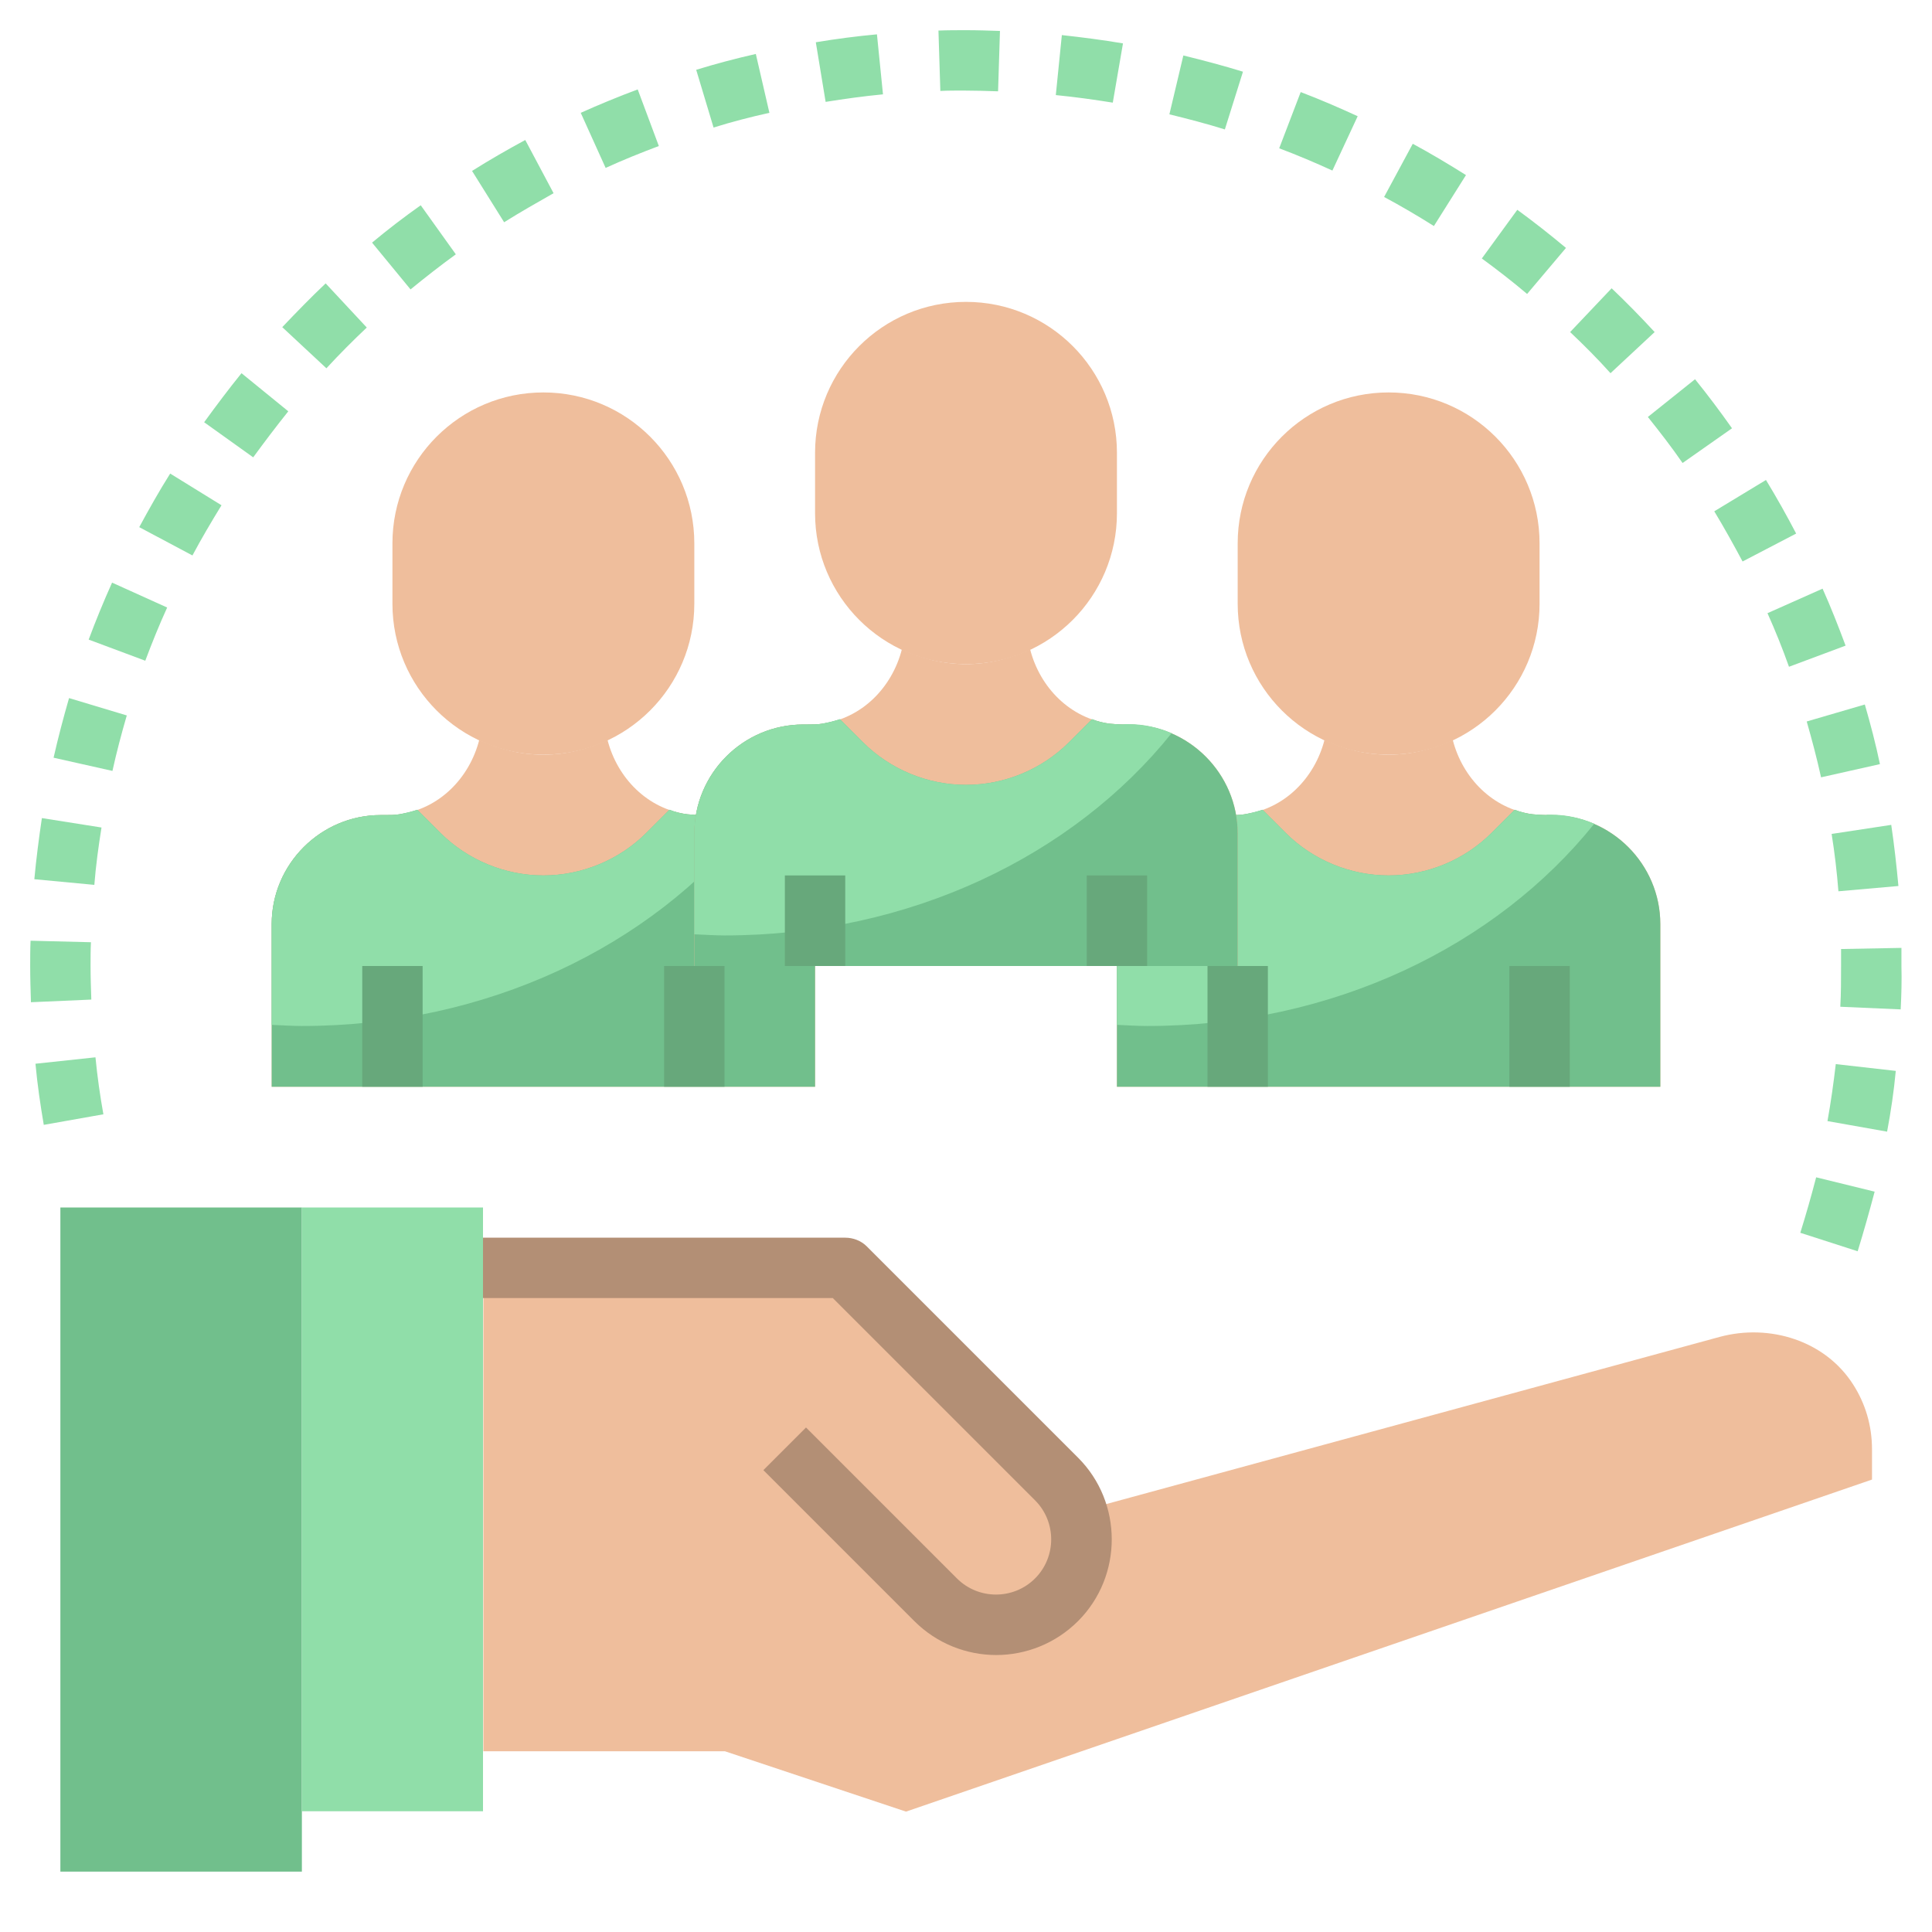
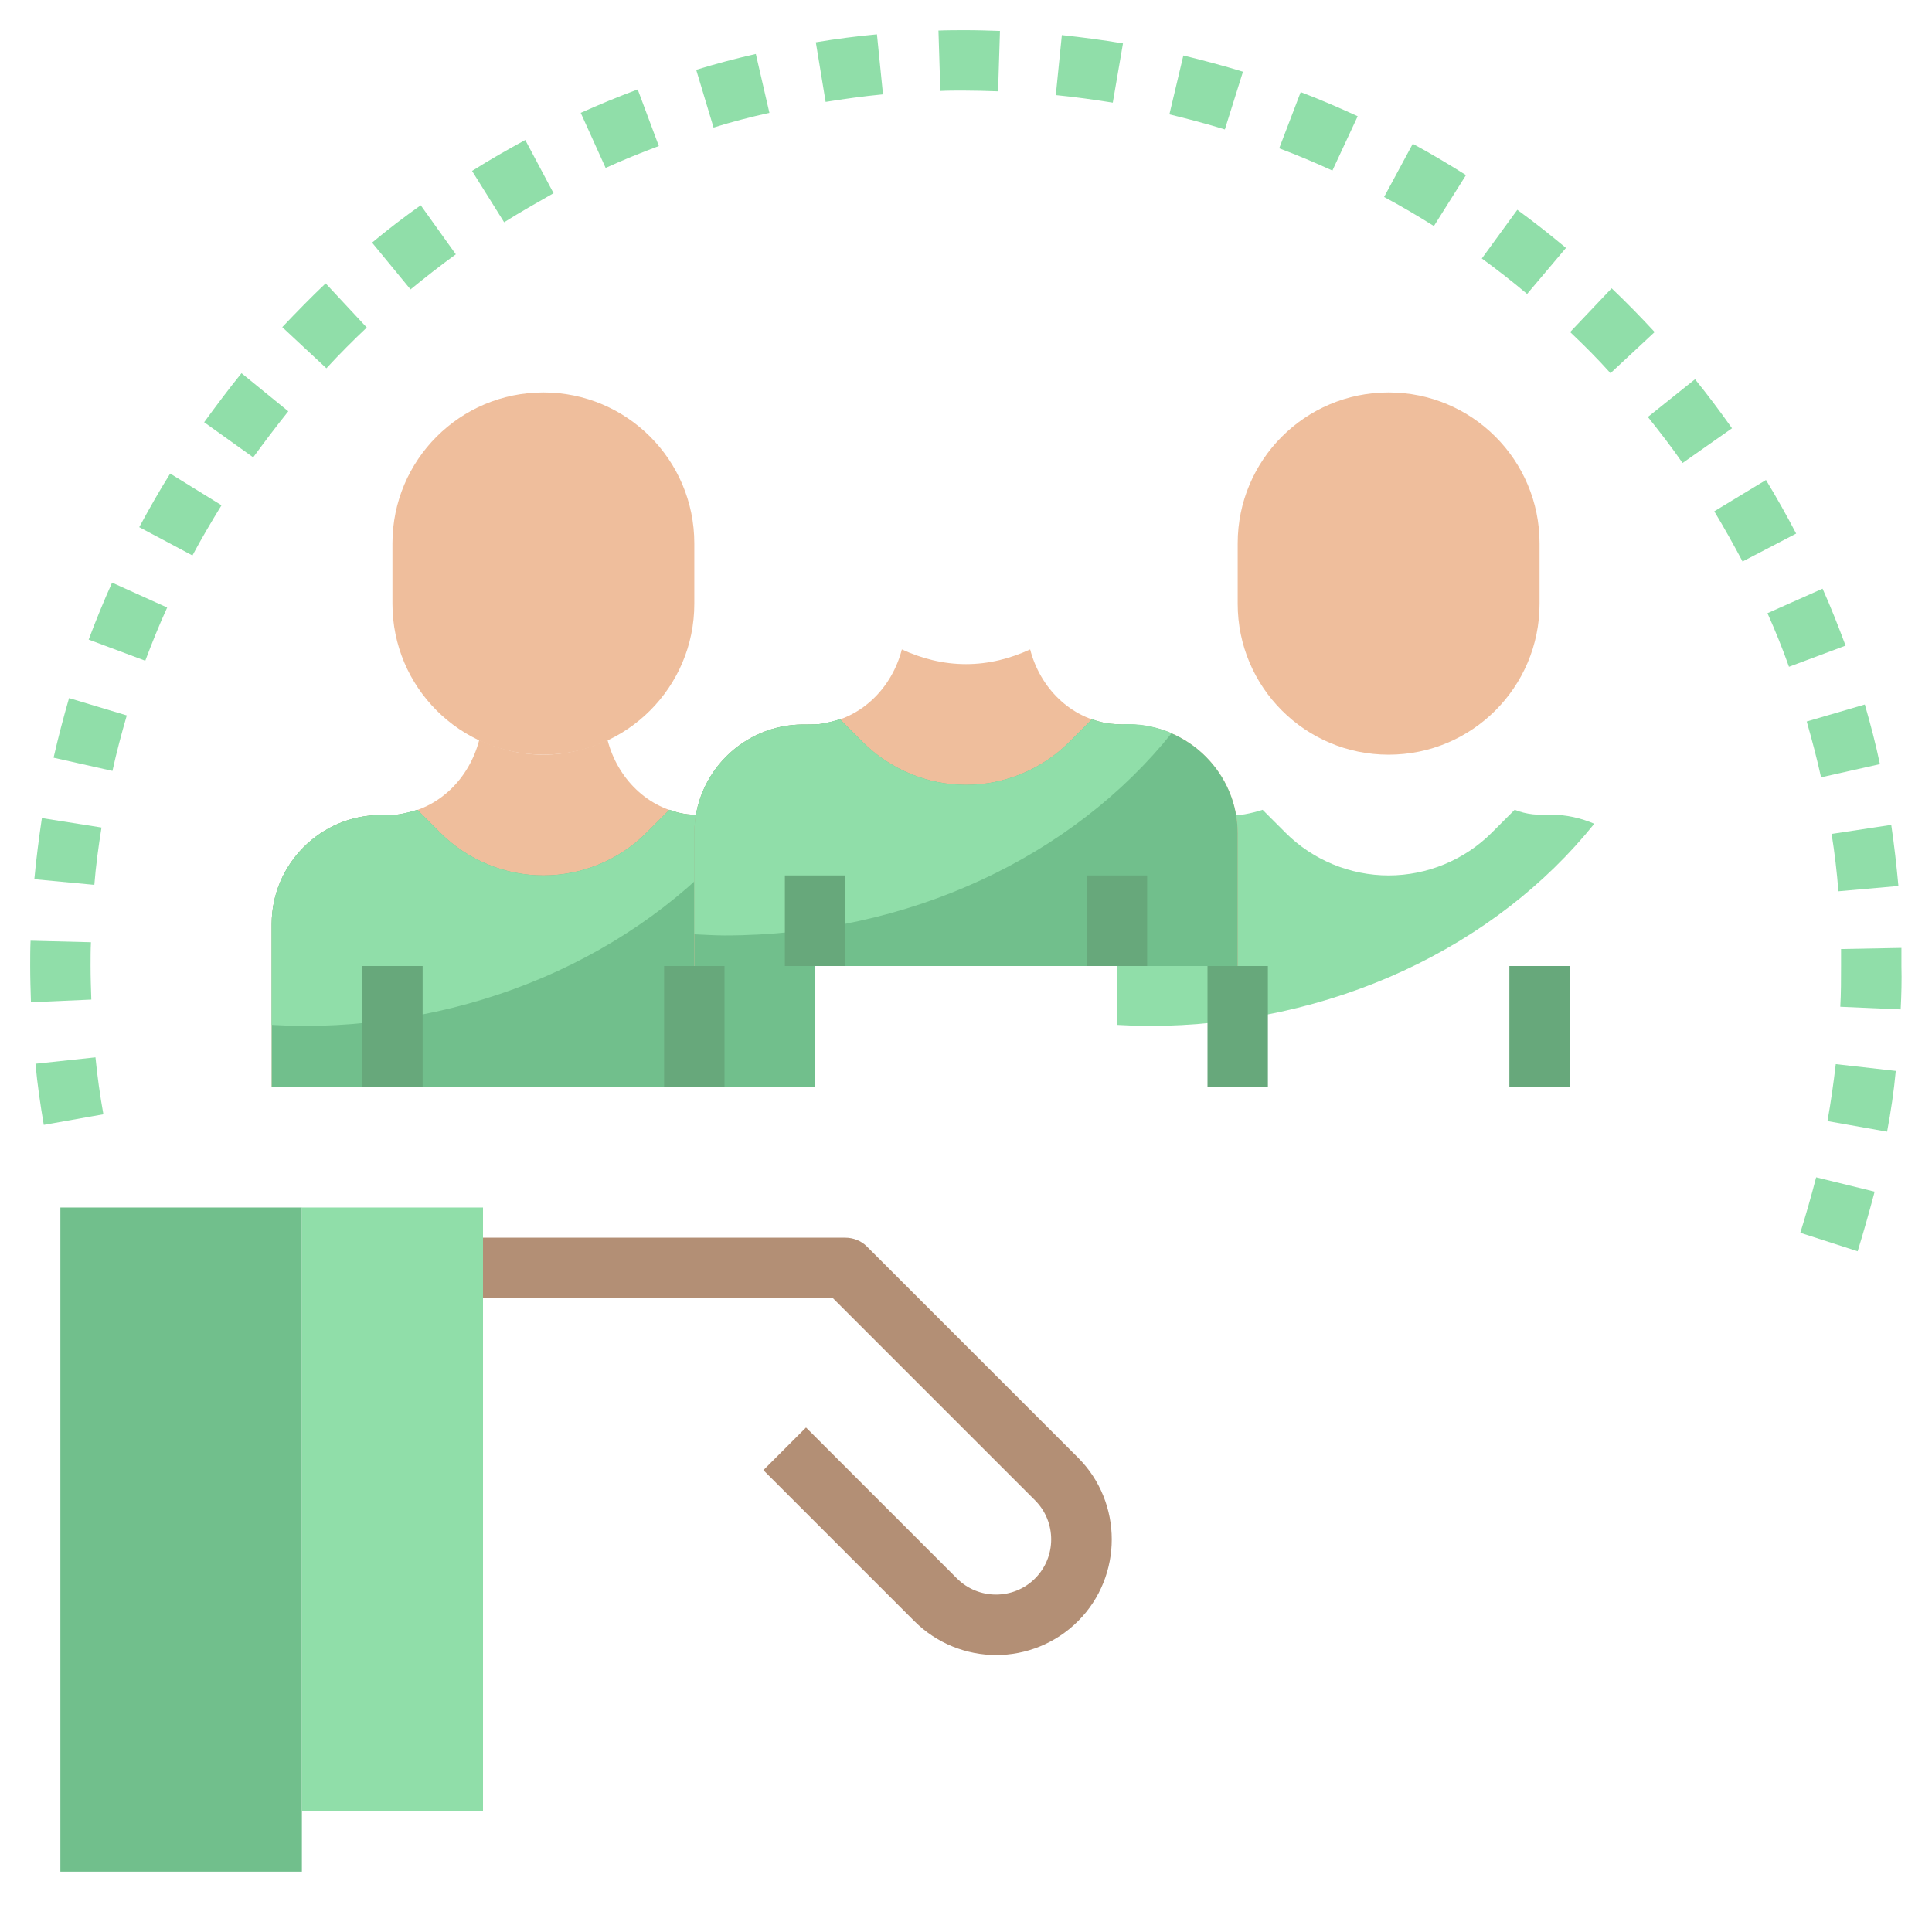
<svg xmlns="http://www.w3.org/2000/svg" version="1.1" id="Layer_3" x="0px" y="0px" viewBox="0 0 512 512" style="enable-background:new 0 0 512 512;" xml:space="preserve">
  <style type="text/css">
	.st0{fill:#EFBE9C;}
	.st1{fill:#71BF8C;}
	.st2{fill:#90DEA9;}
	.st3{fill:#67A87B;}
	.st4{fill:#B38F75;}
</style>
  <g>
    <path class="st0" d="M187.1,216h-1.2c-1.2,0-2.5-0.1-3.7-0.2c-10.6-1.4-18.6-9.6-21.2-19.7c-5.2,2.4-10.9,3.9-17,3.9   s-11.8-1.5-17-3.9c-2.6,10.1-10.6,18.3-21.2,19.7c-1.2,0.2-2.4,0.2-3.7,0.2h-1.2C85,216,72,229,72,244.9V288h144v-43.1   C216,229,203,216,187.1,216L187.1,216z" />
    <path class="st1" d="M187.1,216h-1.2c-1.2,0-2.5-0.1-3.7-0.2c-1.7-0.2-3.3-0.6-4.8-1.2l-6.1,6.1c-7.2,7.2-17.1,11.3-27.3,11.3   s-20.1-4.1-27.3-11.3l-6.1-6.1c-1.5,0.5-3.1,0.9-4.8,1.2c-1.2,0.2-2.4,0.2-3.7,0.2h-1.2C85,216,72,229,72,244.9V288h144v-43.1   C216,229,203,216,187.1,216z" />
    <path class="st2" d="M185.9,216c-1.2,0-2.5-0.1-3.7-0.2c-1.7-0.2-3.3-0.6-4.8-1.2l-6.1,6.1c-7.2,7.2-17.1,11.3-27.3,11.3   s-20.1-4.1-27.3-11.3l-6.1-6.1c-1.5,0.5-3.1,0.9-4.8,1.2c-1.2,0.2-2.4,0.2-3.7,0.2h-1.2C85,216,72,229,72,244.9v26.7   c2.7,0.1,5.3,0.3,8,0.3c49.2,0,92.5-21.2,118.5-53.6c-3.5-1.5-7.4-2.4-11.4-2.4H185.9z" />
    <g>
      <path class="st3" d="M96,256h16v32H96V256z" />
    </g>
    <path class="st0" d="M144,200c-22.1,0-40-17.9-40-40v-16c0-22.1,17.9-40,40-40s40,17.9,40,40v16C184,182.1,166.1,200,144,200z" />
    <g>
      <path class="st3" d="M176,256h16v32h-16V256z" />
    </g>
-     <path class="st0" d="M411.1,216h-1.2c-1.2,0-2.5-0.1-3.7-0.2c-10.6-1.4-18.6-9.6-21.2-19.7c-5.2,2.4-10.9,3.9-17,3.9   s-11.8-1.5-17-3.9c-2.6,10.1-10.6,18.3-21.2,19.7c-1.2,0.2-2.4,0.2-3.7,0.2h-1.2c-16,0-28.9,13-28.9,28.9V288h144v-43.1   C440,229,427,216,411.1,216L411.1,216z" />
-     <path class="st1" d="M411.1,216h-1.2c-1.2,0-2.5-0.1-3.7-0.2c-1.7-0.2-3.3-0.6-4.8-1.2l-6.1,6.1c-7.2,7.2-17.1,11.3-27.3,11.3   s-20.1-4.1-27.3-11.3l-6.1-6.1c-1.5,0.5-3.1,0.9-4.8,1.2c-1.2,0.2-2.4,0.2-3.7,0.2h-1.2c-16,0-28.9,13-28.9,28.9V288h144v-43.1   C440,229,427,216,411.1,216z" />
    <path class="st2" d="M409.9,216c-1.2,0-2.5-0.1-3.7-0.2c-1.7-0.2-3.3-0.6-4.8-1.2l-6.1,6.1c-7.2,7.2-17.1,11.3-27.3,11.3   s-20.1-4.1-27.3-11.3l-6.1-6.1c-1.5,0.5-3.1,0.9-4.8,1.2c-1.2,0.2-2.4,0.2-3.7,0.2h-1.2c-16,0-28.9,13-28.9,28.9v26.7   c2.7,0.1,5.3,0.3,8,0.3c49.2,0,92.5-21.2,118.5-53.6c-3.5-1.5-7.4-2.4-11.4-2.4H409.9z" />
    <g>
      <path class="st3" d="M320,256h16v32h-16V256z" />
    </g>
    <path class="st0" d="M368,200c-22.1,0-40-17.9-40-40v-16c0-22.1,17.9-40,40-40s40,17.9,40,40v16C408,182.1,390.1,200,368,200z" />
    <path class="st0" d="M299.1,192h-1.2c-1.2,0-2.5-0.1-3.7-0.2c-10.6-1.4-18.6-9.6-21.2-19.7c-5.2,2.4-10.9,3.9-17,3.9   s-11.8-1.5-17-3.9c-2.6,10.1-10.6,18.3-21.2,19.7c-1.2,0.2-2.4,0.2-3.7,0.2h-1.2c-16,0-28.9,13-28.9,28.9V256h144v-35.1   C328,205,315,192,299.1,192z" />
    <path class="st1" d="M299.1,192h-1.2c-1.2,0-2.5-0.1-3.7-0.2c-1.7-0.2-3.3-0.6-4.8-1.2l-6.1,6.1c-7.2,7.2-17.1,11.3-27.3,11.3   s-20.1-4.1-27.3-11.3l-6.1-6.1c-1.5,0.5-3.1,0.9-4.8,1.2c-1.2,0.2-2.4,0.2-3.7,0.2h-1.2c-16,0-28.9,13-28.9,28.9V256h144v-35.1   C328,205,315,192,299.1,192z" />
    <path class="st2" d="M297.9,192c-1.2,0-2.5-0.1-3.7-0.2c-1.7-0.2-3.3-0.6-4.8-1.2l-6.1,6.1c-7.2,7.2-17.1,11.3-27.3,11.3   s-20.1-4.1-27.3-11.3l-6.1-6.1c-1.5,0.5-3.1,0.9-4.8,1.2c-1.2,0.2-2.4,0.2-3.7,0.2h-1.2c-16,0-28.9,13-28.9,28.9v26.7   c2.7,0.1,5.3,0.3,8,0.3c49.2,0,92.5-21.2,118.5-53.6c-3.5-1.5-7.4-2.4-11.4-2.4H297.9z" />
    <g>
      <path class="st3" d="M288,232h16v24h-16V232z" />
    </g>
    <g>
      <path class="st3" d="M208,232h16v24h-16V232z" />
    </g>
-     <path class="st0" d="M256,176c-22.1,0-40-17.9-40-40v-16c0-22.1,17.9-40,40-40s40,17.9,40,40v16C296,158.1,278.1,176,256,176z" />
-     <path class="st0" d="M288,400l167.7-45.7c13.3-3.6,28,1,35.4,12.6c3.2,5,5,10.8,5,17.2v8l-256,88l-48-16h-64V336h96L288,400z" />
    <path class="st1" d="M16,320h64v176H16V320z" />
    <path class="st2" d="M80,320h48v160H80V320z" />
    <g>
      <path class="st4" d="M264,438.6c-7.8,0-15.7-3-21.7-9l-40-40l11.3-11.3l40,40c5.7,5.7,15,5.7,20.7,0s5.7-15,0-20.7L220.7,344H128    v-16h96c2.1,0,4.2,0.8,5.7,2.3l56,56c11.9,11.9,11.9,31.4,0,43.3C279.7,435.6,271.8,438.6,264,438.6z" />
    </g>
    <g>
      <g>
        <path class="st2" d="M492.3,331.6l-15.2-4.9c1.5-4.8,2.9-9.7,4.2-14.7l15.5,3.8C495.4,321.1,493.9,326.4,492.3,331.6L492.3,331.6     z M500.1,299.9l-15.8-2.8c0.9-5,1.6-10,2.2-15.1l15.9,1.8C501.9,289.2,501.1,294.6,500.1,299.9L500.1,299.9z M11.6,298.1     c-0.9-5.3-1.7-10.7-2.2-16.2l15.9-1.7c0.5,5.1,1.2,10.1,2.1,15.1L11.6,298.1z M503.7,267.5l-16-0.7c0.2-3.6,0.2-7.2,0.2-10.8     c0-1.5,0-3,0-4.5l16-0.3c0,1.6,0,3.2,0,4.8C504,259.8,503.9,263.7,503.7,267.5L503.7,267.5z M8.2,265.6C8.1,262.4,8,259.2,8,256     c0-2.2,0-4.5,0.1-6.7l16,0.4c-0.1,2.1-0.1,4.1-0.1,6.2c0,3,0.1,6,0.2,9L8.2,265.6z M487.2,236.2c-0.4-5.1-1-10.2-1.8-15.2     l15.8-2.4c0.8,5.4,1.4,10.8,1.9,16.2L487.2,236.2z M25,234.5L9.1,233c0.5-5.4,1.2-10.8,2-16.2l15.8,2.5     C26.1,224.3,25.4,229.4,25,234.5z M482.6,206c-1.1-5-2.4-9.9-3.8-14.8l15.4-4.5c1.5,5.2,2.9,10.5,4,15.8L482.6,206z M29.8,204.3     l-15.6-3.5c1.2-5.3,2.6-10.6,4.1-15.8l15.3,4.6C32.2,194.4,30.9,199.3,29.8,204.3z M474.1,176.7c-1.7-4.8-3.6-9.5-5.7-14.2     l14.6-6.5c2.2,4.9,4.2,10,6.1,15.1L474.1,176.7z M38.5,175.1l-15-5.6c1.9-5.1,4-10.2,6.2-15.1l14.6,6.6     C42.2,165.6,40.3,170.3,38.5,175.1L38.5,175.1z M461.8,148.8c-2.4-4.5-4.9-9-7.5-13.3l13.7-8.3c2.8,4.6,5.5,9.4,8,14.2     L461.8,148.8z M51,147.2l-14.1-7.5c2.6-4.8,5.3-9.6,8.2-14.2l13.6,8.4C56,138.3,53.4,142.7,51,147.2L51,147.2z M445.9,122.7     c-2.9-4.2-6-8.2-9.2-12.2l12.5-10c3.4,4.2,6.7,8.6,9.8,13L445.9,122.7z M67.1,121.2l-13-9.3c3.2-4.4,6.5-8.8,9.9-13l12.4,10.1     C73.2,113,70.1,117.1,67.1,121.2z M426.8,98.9c-3.4-3.8-7-7.4-10.7-10.9l11-11.6c4,3.8,7.8,7.7,11.4,11.6L426.8,98.9z M86.5,97.6     L74.8,86.7c3.8-4,7.6-7.9,11.5-11.6l10.9,11.7C93.6,90.2,90,93.8,86.5,97.6z M404.7,77.9c-3.9-3.3-7.9-6.4-12-9.4l9.4-12.9     c4.4,3.2,8.7,6.6,12.9,10.1L404.7,77.9z M108.8,76.7L98.6,64.3c4.2-3.5,8.5-6.8,12.9-9.9l9.3,13     C116.8,70.3,112.7,73.5,108.8,76.7z M380,59.9c-4.3-2.7-8.7-5.3-13.2-7.7l7.6-14.1c4.8,2.6,9.5,5.4,14.1,8.3L380,59.9z      M133.6,58.9l-8.5-13.6c4.6-2.9,9.3-5.6,14.1-8.2l7.5,14.1C142.3,53.7,137.9,56.2,133.6,58.9z M353.1,45.2     c-4.6-2.1-9.3-4.1-14.1-5.9l5.7-14.9c5,1.9,10.1,4.1,15.1,6.4L353.1,45.2z M160.5,44.5l-6.6-14.6c4.9-2.2,10-4.3,15.1-6.2l5.6,15     C169.8,40.5,165.1,42.4,160.5,44.5L160.5,44.5z M324.6,34.3c-4.8-1.5-9.8-2.8-14.7-4l3.7-15.6c5.3,1.3,10.6,2.7,15.8,4.3     L324.6,34.3z M189.1,33.8l-4.6-15.3c5.2-1.6,10.5-3,15.8-4.2l3.6,15.6C198.9,31,193.9,32.3,189.1,33.8z M294.9,27.2     c-5-0.8-10-1.5-15.1-2l1.6-15.9c5.5,0.6,10.9,1.3,16.2,2.2L294.9,27.2z M218.8,27l-2.6-15.8c5.4-0.9,10.8-1.6,16.2-2.1L234,25     C228.8,25.5,223.8,26.2,218.8,27L218.8,27z M264.5,24.2c-3-0.1-6.2-0.2-9.2-0.2c-2.1,0-4.1,0-6.1,0.1l-0.5-16     C251.2,8,253.6,8,256,8c3,0,6,0.1,9,0.2L264.5,24.2z" />
      </g>
    </g>
    <g>
      <path class="st3" d="M400,256h16v32h-16V256z" />
    </g>
  </g>
</svg>